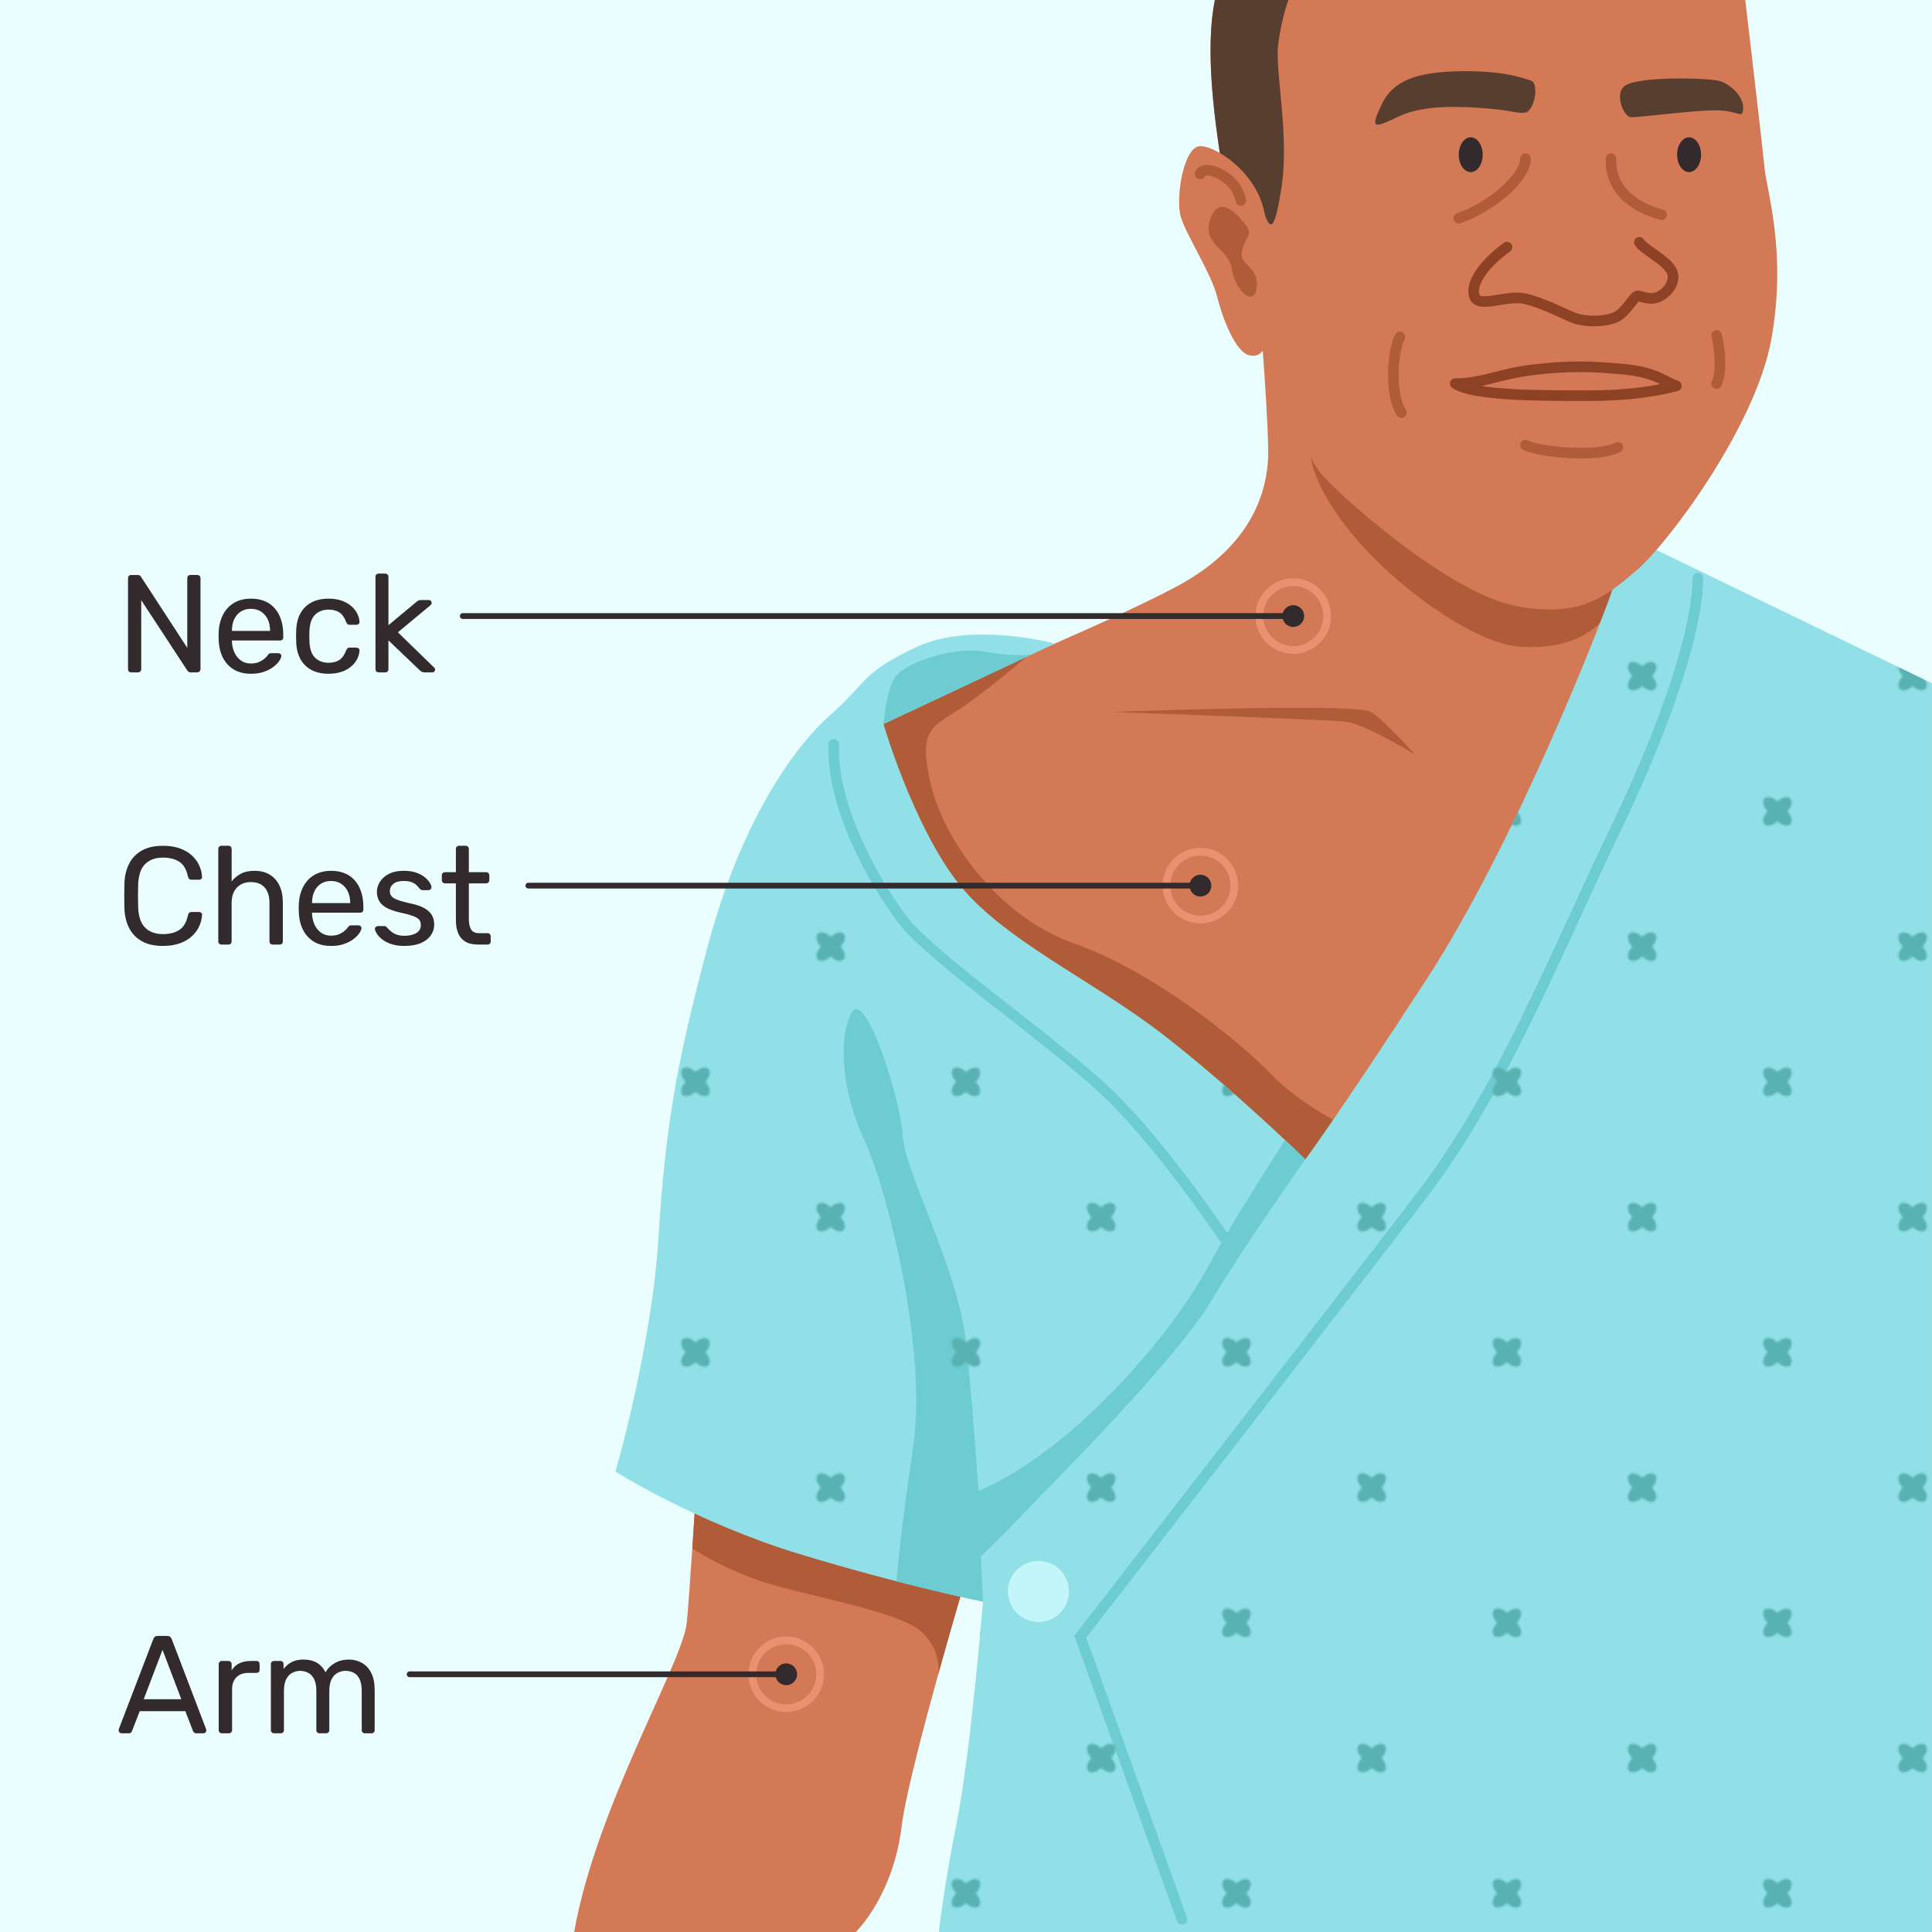
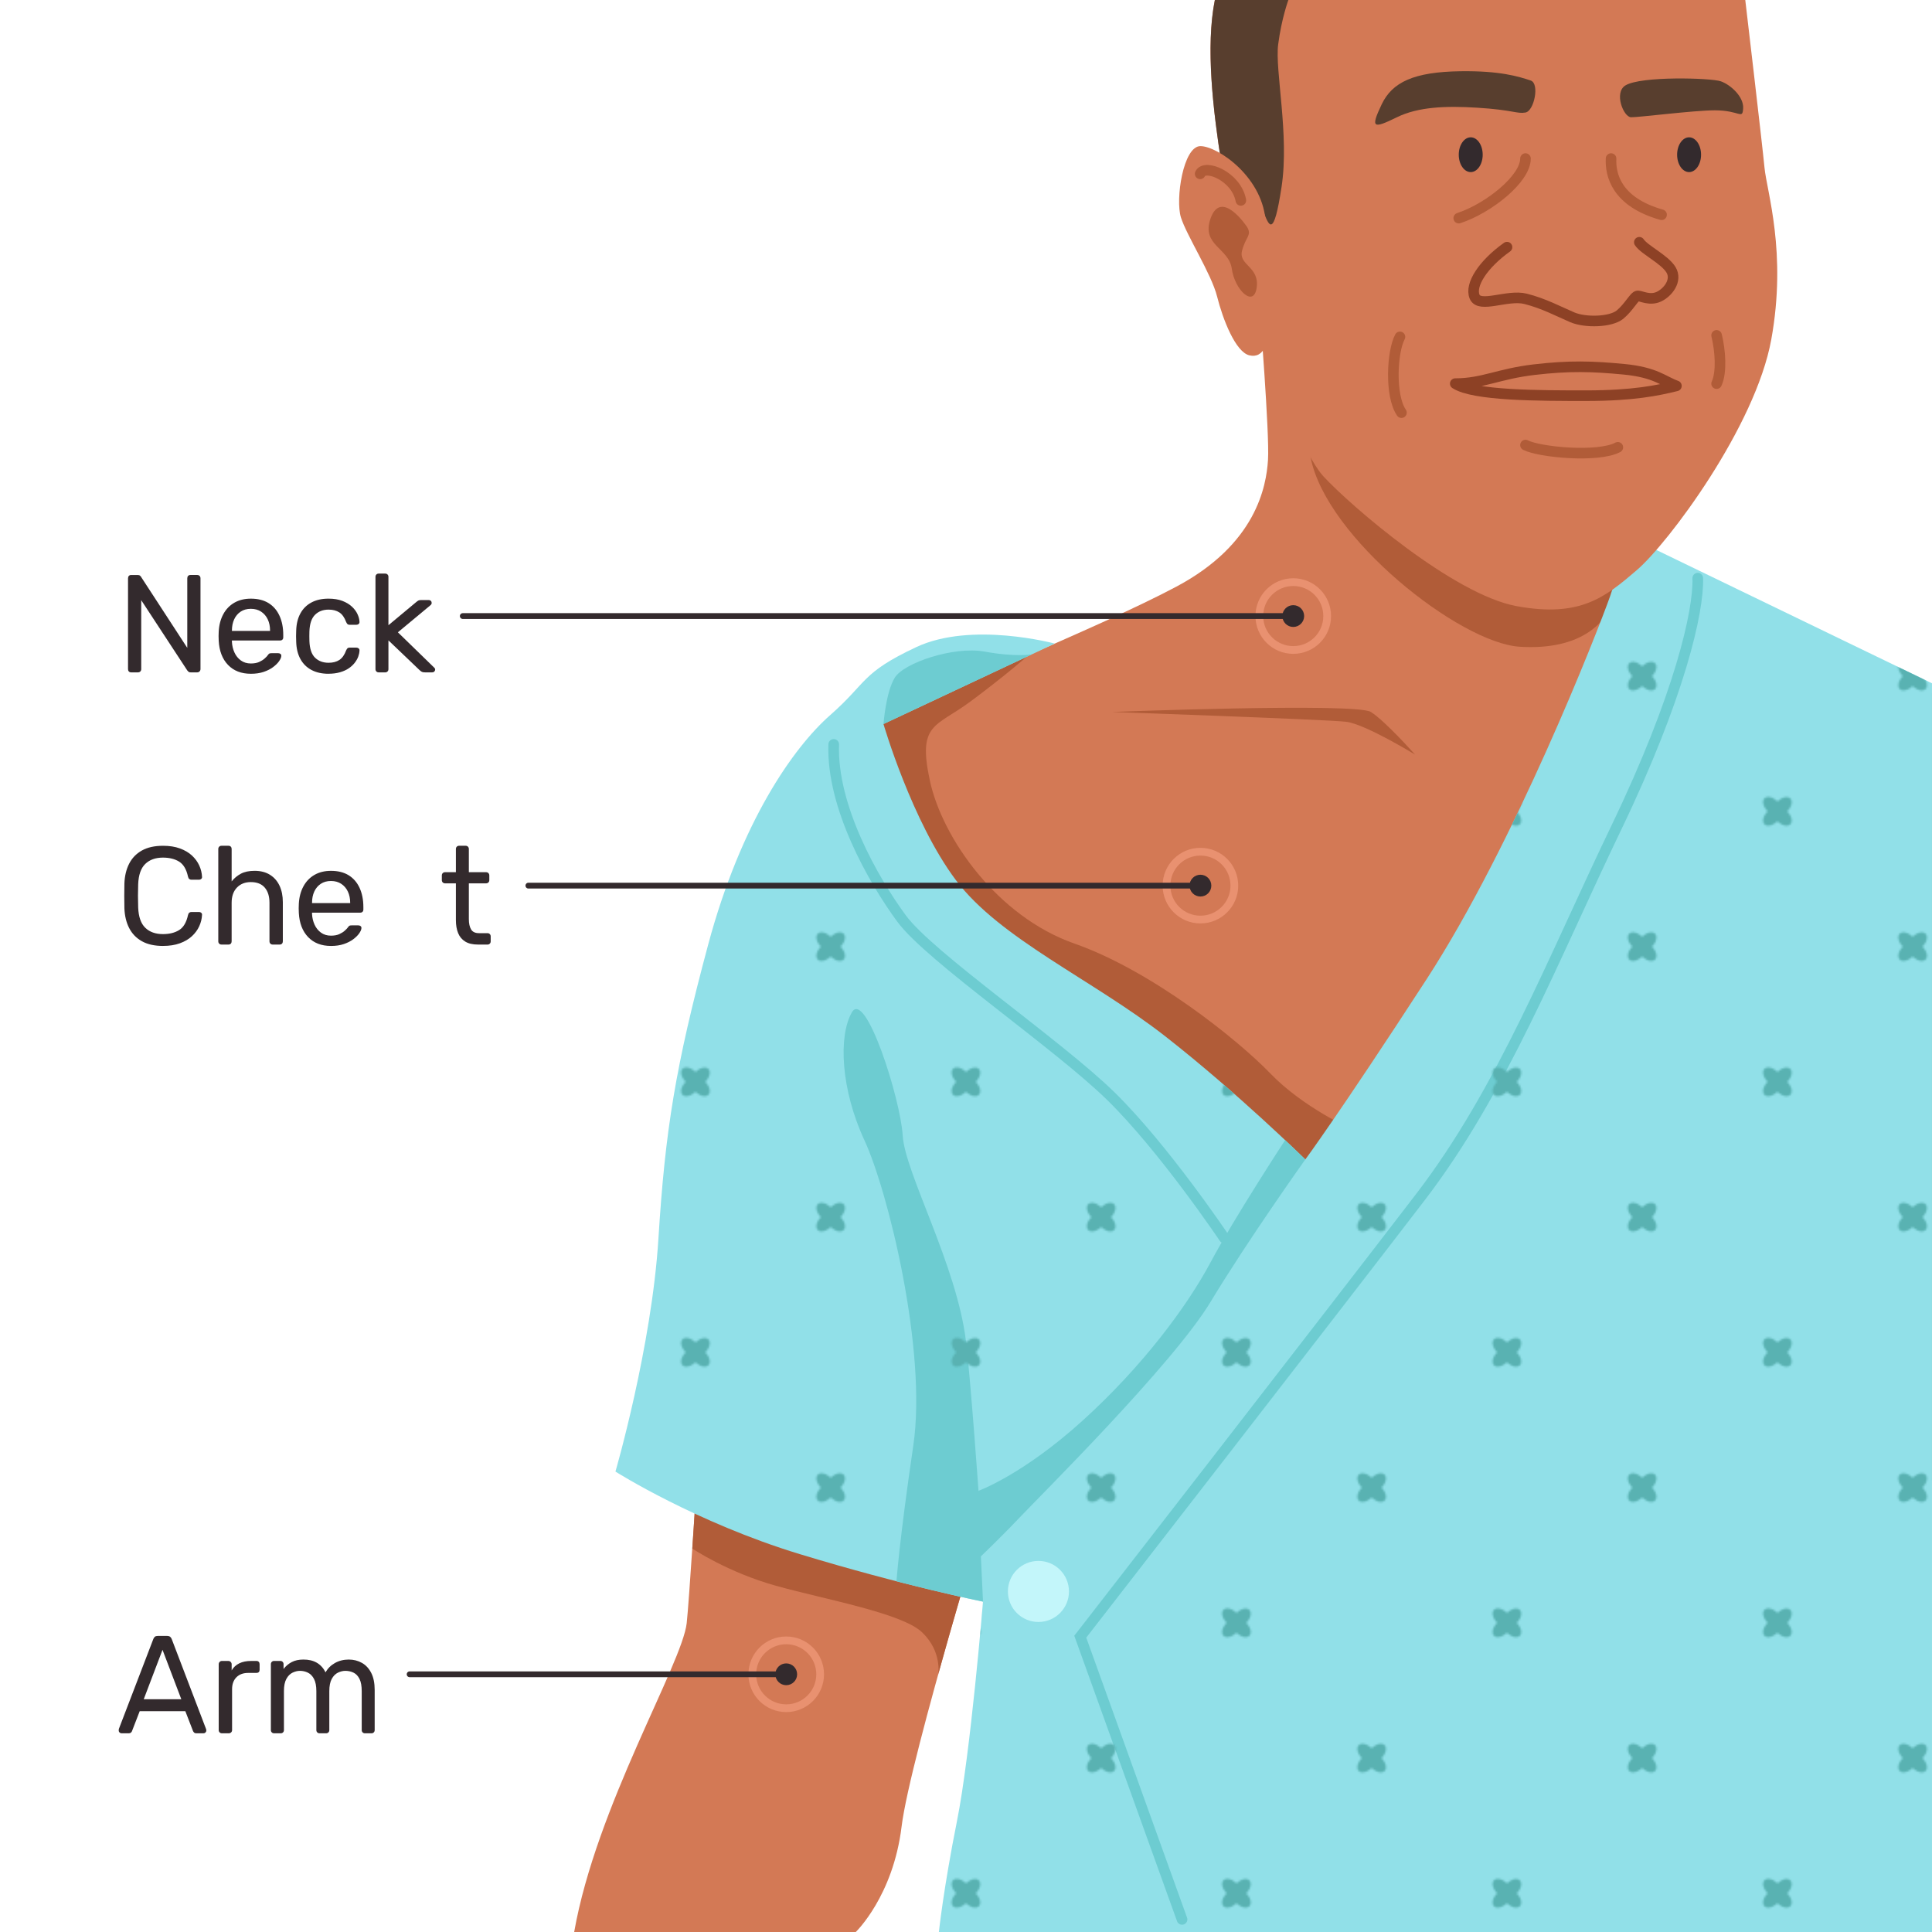
<svg xmlns="http://www.w3.org/2000/svg" id="Central-catheter-locations" viewBox="0 0 2000 2000">
  <defs>
    <style>.cls-1{stroke:#8d4125;}.cls-1,.cls-2{stroke-linejoin:round;stroke-width:10.97px;}.cls-1,.cls-2,.cls-3,.cls-4,.cls-5{stroke-linecap:round;}.cls-1,.cls-2,.cls-3,.cls-4,.cls-5,.cls-6{fill:none;}.cls-7{fill:#d37955;}.cls-8{fill:#eafeff;}.cls-2{stroke:#b15c38;}.cls-9{fill:#332a2d;}.cls-10{fill:#59b2b2;}.cls-11{opacity:.5;}.cls-12{fill:#b15c38;}.cls-3{stroke:#6dccd1;stroke-width:11px;}.cls-3,.cls-4,.cls-5{stroke-miterlimit:10;}.cls-4{stroke:#ffa98c;stroke-width:8px;}.cls-13{fill:#c3f6fa;}.cls-14{fill:#91e0e8;}.cls-5{stroke:#332a2d;stroke-width:6px;}.cls-15{fill:#6dccd1;}.cls-16{fill:#583e2e;}.cls-17{fill:url(#New_Pattern_Swatch_1);}</style>
    <pattern id="New_Pattern_Swatch_1" x="0" y="0" width="140" height="140" patternTransform="translate(11360 7000) scale(2)" patternUnits="userSpaceOnUse" viewBox="0 0 140 140">
      <g>
        <rect class="cls-6" width="140" height="140" />
        <path class="cls-10" d="m70,64.89c-5.73-5.26-10.37-.62-5.11,5.11-5.26,5.73-.62,10.37,5.11,5.11,5.73,5.26,10.37.62,5.11-5.11,5.26-5.73.62-10.37-5.11-5.11Z" />
        <path class="cls-10" d="m134.89,139.92s-.05.05-.07.08h5.18v-5.19c-5.73-5.26-10.37-.62-5.11,5.11Z" />
        <path class="cls-10" d="m140,5.11V0h-5.11c-5.26,5.73-.62,10.37,5.11,5.11Z" />
        <path class="cls-10" d="m5.11,0H0v5.11c5.73,5.26,10.37.62,5.11-5.11Z" />
        <path class="cls-10" d="m0,134.89v5.11h5.11c5.26-5.73.62-10.37-5.11-5.11Z" />
      </g>
    </pattern>
  </defs>
-   <rect class="cls-8" width="2000" height="2000" />
  <g>
    <g id="torso">
      <path class="cls-7" d="m917.27,747.37c-105.37,60.88-157.22,209.37-166.59,335.8-9.37,126.44-35.12,554.93-39.8,597.07-4.68,42.15-93.66,189.95-116.49,319.76h291.51s38.63-37.02,47.41-109.02c8.78-72,96.59-358.24,96.59-358.24h970.1v-814.83l-322.1-149.27-374.05-250.06s10.54,130.03,8.78,157.56c-1.76,27.53-12.29,87.23-94.83,131.14-82.54,43.9-238.1,104.02-300.54,140.1Z" />
      <path class="cls-12" d="m722.82,1509.91c-2.25,34.71-4.34,66.51-6.15,93.15,0,0,36.35,24.51,86.69,38.56,50.34,14.05,129.95,28.1,151.02,48,21.07,19.9,16.87,43.61,16.87,43.61,27.15-97.83,58.64-200.49,58.64-200.49l-307.09-22.83Z" />
-       <path class="cls-12" d="m894.83,762.22c7.19-5.4,14.67-10.36,22.44-14.85,32.11-18.55,88.84-43.46,147.6-69.25,0,0-23.84,21.06-60.14,47.98-36.29,26.93-55.02,22.24-42.15,81.95,12.88,59.71,69.92,140.81,149.69,168.75,79.77,27.94,168.97,99.35,202.81,134.47,33.84,35.12,83.69,57.37,83.69,57.37l-60,63.22-384.38-315.06-59.56-154.58Z" />
+       <path class="cls-12" d="m894.83,762.22c7.19-5.4,14.67-10.36,22.44-14.85,32.11-18.55,88.84-43.46,147.6-69.25,0,0-23.84,21.06-60.14,47.98-36.29,26.93-55.02,22.24-42.15,81.95,12.88,59.71,69.92,140.81,149.69,168.75,79.77,27.94,168.97,99.35,202.81,134.47,33.84,35.12,83.69,57.37,83.69,57.37l-60,63.22-384.38-315.06-59.56-154.58" />
      <path class="cls-12" d="m1674.78,606.33c-6.24,38.99-39.02,67.09-101.46,63.18-62.44-3.9-200.47-113.02-216.53-195.83-16.06-82.81,317.99,132.64,317.99,132.64Z" />
      <path class="cls-14" d="m2000,707.37l-323.01-156.26s3.06,28.65-10.21,66.11c-13.27,37.46-98.93,256.39-190.24,396.88-91.32,140.49-125.27,186.15-125.27,186.15,0,0-70.24-69.07-145.17-127.61-74.93-58.54-170.93-100.68-216.59-161.56-45.66-60.88-74.93-161.56-74.93-161.56l177.32-83.28s-86-23.29-143.37,3.64c-57.37,26.93-50.34,36.32-88.98,70.27-38.63,33.95-92.49,111.22-126.44,237.66-33.95,126.44-44.49,192-51.51,304.39-7.02,112.39-44.49,241.17-44.49,241.17,0,0,83.12,52.68,190.83,85.46,107.71,32.78,189.66,49.17,189.66,49.17,0,0-12.88,156.88-26.93,227.12-14.05,70.24-18.73,114.88-18.73,114.88h1028.05V707.37Z" />
      <path class="cls-15" d="m1330.36,1180.24s-52.85,80.88-77.2,126.54c-24.36,45.66-70.47,107.71-132.52,163.9-62.05,56.2-107.71,72.59-107.71,72.59,0,0-7.96-112.72-12.93-154.54-9.32-78.44-63.17-174.44-65.51-213.07-2.34-38.63-38.63-152.2-52.68-127.61-14.05,24.59-11.41,79.61,13.02,132.29,24.44,52.68,65.09,217.76,50.62,316.1-14.47,98.34-17.42,140.49-17.42,140.49,54.47,14.05,89.58,21.07,89.58,21.07,0,0-.81-18.72-2.22-46.85,6.51-6.25,24.82-23.98,40.85-40.96,19.9-21.07,158.05-158.05,196.91-222.44,38.86-64.39,98.11-147.51,98.11-147.51,0,0-7.77-7.64-20.91-20Z" />
      <path class="cls-3" d="m1757.51,598.49c1.17,33.95-18.73,122.08-84.29,258.31-65.56,136.23-118.24,272.03-202.54,382.08-84.29,110.05-352.39,455.41-352.39,455.41l105.36,292.68" />
      <path class="cls-3" d="m1267.35,1281.53s-62.42-93-117.44-146.85c-55.02-53.85-187.32-144-216.59-183.8-29.27-39.8-72.59-115.9-70.24-180.29" />
      <path class="cls-17" d="m2000,707.37l-323.01-156.26s3.06,28.65-10.21,66.11c-13.27,37.46-98.93,256.39-190.24,396.88-91.32,140.49-125.27,186.15-125.27,186.15,0,0-70.24-69.07-145.17-127.61-74.93-58.54-170.93-100.68-216.59-161.56-45.66-60.88-74.93-161.56-74.93-161.56l177.32-83.28s-86-23.29-143.37,3.64c-57.37,26.93-50.34,36.32-88.98,70.27-38.63,33.95-92.49,111.22-126.44,237.66-33.95,126.44-44.49,192-51.51,304.39-7.02,112.39-44.49,241.17-44.49,241.17,0,0,83.12,52.68,190.83,85.46,107.71,32.78,189.66,49.17,189.66,49.17,0,0-12.88,156.88-26.93,227.12-14.05,70.24-18.73,114.88-18.73,114.88h1028.05V707.37Z" />
      <path class="cls-15" d="m914.59,749.51l153.58-72.13s-16.6,3.03-48.8-2.83c-32.2-5.85-83.71,11.71-93.07,26.93-9.37,15.22-11.71,48.03-11.71,48.03Z" />
      <path class="cls-12" d="m1151.07,737.02s222.44,7.8,242.34,10.15c19.9,2.34,71.41,33.95,71.41,33.95,0,0-30.44-34.34-45.66-44.1-15.22-9.76-268.1,0-268.1,0Z" />
      <circle class="cls-13" cx="1074.98" cy="1647.46" r="31.61" />
    </g>
    <g id="head">
      <path class="cls-7" d="m1257.61,0c-15.22,76.34,12.88,195.76,19.9,250.78s64.39,211.9,92.49,242.34c28.1,30.44,134.63,122.46,200.2,134.4,65.56,11.94,91.32-9.13,124.1-37.23s122.93-148.68,139.32-238.83c16.39-90.15-4.68-153.37-7.02-177.95-2.34-24.59-19.9-173.51-19.9-173.51h-549.07Z" />
      <path class="cls-16" d="m1333.71,0h-76.1c-9.64,48.37-1.9,114.04,6.86,169.66,0,0,35.28,26.1,42.31,46,7.02,19.9,11.71,31.61,19.9-22.24,8.2-53.85-7.02-120.59-3.51-147.51,3.51-26.93,10.54-45.9,10.54-45.9Z" />
      <path class="cls-7" d="m1310.29,232.34c-1.17-48.29-49.76-81.07-67.61-81.07s-26.05,55.02-20.2,73.76c5.85,18.73,31.61,58.54,37.46,81.95,5.85,23.41,19.11,57.6,33.48,60.88,14.38,3.28,22.71-11.11,21.54-52.39-1.17-41.27-4.68-83.13-4.68-83.13Z" />
      <path class="cls-12" d="m1290.98,234.98c5.27,8.78-1.62,10.09-5.27,24.81-3.65,14.72,18.15,16.17,15.22,37.82-2.93,21.66-22.83,2.34-25.76-19.32-2.93-21.66-31.79-24.31-22.02-52.1,11.12-31.61,37.82,8.78,37.82,8.78Z" />
      <g>
        <path class="cls-16" d="m1682.59,88.44c16.2-9.93,88.59-7.8,98.73-4.29,10.15,3.51,23.96,16,23.18,28.07-.78,12.07-3.28,1.98-29.42,1.98-21.09,0-78.83,7.33-86.63,7.18-7.8-.15-17.95-25.52-5.85-32.93Z" />
        <path class="cls-16" d="m1584.63,83.37c-12.85-4.28-32-10.18-72.58-9.63-48.46.66-70.84,11.33-81.77,34.35-11.75,24.75-9,25.43,15.81,13.29,21.85-10.69,50.02-11.93,82.73-9.91,37.85,2.34,41.37,6.59,50.34,5.02,8.98-1.56,14.83-30,5.46-33.12Z" />
      </g>
      <g>
        <ellipse class="cls-9" cx="1522.49" cy="160.15" rx="12.39" ry="18" />
        <ellipse class="cls-9" cx="1748.54" cy="160.15" rx="12.39" ry="18" />
      </g>
      <path class="cls-1" d="m1560.05,255.85c-24.59,17.56-38.63,38.86-33.56,51.24,5.07,12.37,33.95-2.46,52.68,2.23,18.73,4.68,34.73,13.27,48.39,19.12,13.66,5.85,39.93,5.07,49.43-2.73,9.5-7.8,14.96-19.41,18.47-19.41s12.49,5.2,21.85.8c9.37-4.41,19.12-16.89,12.49-27.82-6.63-10.93-27.71-20.68-32.78-28.49" />
      <g>
        <path class="cls-2" d="m1284.54,207.46c-4.73-25.17-37.46-38.05-42.15-27.51" />
        <path class="cls-2" d="m1579.17,164.15c0,21.07-38.24,51.51-69.07,61.66" />
        <path class="cls-2" d="m1667.76,164.15c-.78,16.78,5.46,44.88,52.29,58.15" />
        <path class="cls-2" d="m1777.02,347.17c3.9,16,5.46,38.24,0,49.95" />
        <path class="cls-2" d="m1449.22,348.73c-8.2,15.22-10.54,60.88,1.56,78.44" />
        <path class="cls-2" d="m1579.17,460.73c14.44,7.41,74.93,13.27,95.61,2.34" />
      </g>
      <path class="cls-1" d="m1506.49,397.12c18.97,12.49,86.73,12.49,135.51,12.49s74.29-5.43,93.41-10.15c-13.39-4.81-21.61-14.08-54.39-17.2-32.78-3.12-56.25-3.87-92.93.42-36.68,4.29-53.22,14.44-81.61,14.44Z" />
    </g>
  </g>
  <g class="cls-11">
    <circle class="cls-4" cx="1242.68" cy="916.8" r="35.12" />
    <circle class="cls-4" cx="1338.77" cy="637.74" r="35.12" />
    <circle class="cls-4" cx="813.9" cy="1733.22" r="35.12" />
  </g>
  <g>
    <line class="cls-5" x1="479.07" y1="637.74" x2="1338.77" y2="637.74" />
    <circle class="cls-9" cx="1338.77" cy="637.74" r="11.28" />
  </g>
  <g>
    <line class="cls-5" x1="546.98" y1="916.8" x2="1242.68" y2="916.8" />
    <circle class="cls-9" cx="1242.68" cy="916.8" r="11.28" />
  </g>
  <g>
    <line class="cls-5" x1="424.05" y1="1733.22" x2="813.9" y2="1733.22" />
    <circle class="cls-9" cx="813.9" cy="1733.22" r="11.28" />
  </g>
  <g id="expanded_text">
    <g>
      <path class="cls-9" d="m135.84,696.04c-1.06,0-1.87-.31-2.45-.94-.58-.62-.86-1.42-.86-2.38v-94.03c0-1.06.29-1.89.86-2.52.58-.62,1.39-.94,2.45-.94h6.62c1.15,0,2.02.27,2.59.79.58.53.91.94,1.01,1.22l47.81,73.44v-72c0-1.06.29-1.89.86-2.52.58-.62,1.39-.94,2.45-.94h6.91c1.06,0,1.89.31,2.52.94.62.63.94,1.46.94,2.52v93.89c0,.96-.31,1.78-.94,2.45-.63.67-1.42,1.01-2.38,1.01h-6.91c-1.06,0-1.85-.29-2.38-.86-.53-.58-.89-.96-1.08-1.15l-47.66-72.72v71.42c0,.96-.31,1.75-.94,2.38-.63.62-1.46.94-2.52.94h-6.91Z" />
      <path class="cls-9" d="m259.68,697.48c-9.89,0-17.76-3.05-23.62-9.14-5.86-6.09-9.07-14.42-9.65-24.98-.1-1.25-.14-2.85-.14-4.82s.05-3.58.14-4.82c.38-6.82,1.97-12.79,4.75-17.93,2.78-5.13,6.6-9.09,11.45-11.88,4.85-2.78,10.53-4.18,17.06-4.18,7.29,0,13.41,1.54,18.36,4.61,4.94,3.07,8.71,7.44,11.3,13.1,2.59,5.67,3.89,12.29,3.89,19.87v2.45c0,1.06-.31,1.87-.94,2.45-.63.58-1.42.86-2.38.86h-49.82v1.3c.19,3.94,1.06,7.61,2.59,11.02,1.53,3.41,3.74,6.17,6.62,8.28,2.88,2.11,6.34,3.17,10.37,3.17,3.46,0,6.34-.53,8.64-1.58,2.3-1.06,4.18-2.23,5.62-3.53s2.4-2.28,2.88-2.95c.86-1.25,1.53-1.99,2.02-2.23.48-.24,1.25-.36,2.3-.36h6.91c.96,0,1.75.27,2.38.79.62.53.89,1.27.79,2.23-.1,1.44-.86,3.19-2.3,5.26-1.44,2.07-3.51,4.1-6.19,6.12-2.69,2.02-5.95,3.67-9.79,4.97-3.84,1.3-8.26,1.94-13.25,1.94Zm-19.58-44.35h39.46v-.43c0-4.32-.79-8.16-2.38-11.52-1.58-3.36-3.87-6.02-6.84-7.99-2.98-1.97-6.53-2.95-10.66-2.95s-7.66.99-10.58,2.95c-2.93,1.97-5.16,4.63-6.7,7.99-1.54,3.36-2.3,7.2-2.3,11.52v.43Z" />
      <path class="cls-9" d="m340.03,697.48c-6.82,0-12.7-1.32-17.64-3.96-4.95-2.64-8.76-6.43-11.45-11.38-2.69-4.94-4.13-10.87-4.32-17.78-.1-1.44-.14-3.36-.14-5.76s.05-4.32.14-5.76c.19-6.91,1.63-12.84,4.32-17.78,2.69-4.94,6.5-8.73,11.45-11.38,4.94-2.64,10.82-3.96,17.64-3.96,5.57,0,10.34.77,14.33,2.3,3.98,1.54,7.27,3.5,9.86,5.9,2.59,2.4,4.54,4.99,5.83,7.78,1.3,2.79,1.99,5.42,2.09,7.92.09.96-.19,1.73-.86,2.3-.67.58-1.49.86-2.45.86h-6.91c-.96,0-1.68-.22-2.16-.65-.48-.43-.96-1.17-1.44-2.23-1.73-4.7-4.08-8.01-7.06-9.94-2.98-1.92-6.67-2.88-11.09-2.88-5.76,0-10.44,1.78-14.04,5.33-3.6,3.55-5.54,9.27-5.83,17.14-.1,3.46-.1,6.82,0,10.08.29,7.97,2.23,13.71,5.83,17.21,3.6,3.51,8.28,5.26,14.04,5.26,4.41,0,8.11-.96,11.09-2.88,2.97-1.92,5.33-5.23,7.06-9.94.48-1.06.96-1.8,1.44-2.23.48-.43,1.2-.65,2.16-.65h6.91c.96,0,1.78.29,2.45.86.67.58.96,1.34.86,2.3-.1,2.02-.53,4.08-1.3,6.19-.77,2.11-1.99,4.25-3.67,6.41-1.68,2.16-3.77,4.08-6.26,5.76-2.5,1.68-5.5,3.02-9,4.03-3.51,1.01-7.47,1.51-11.88,1.51Z" />
      <path class="cls-9" d="m392.01,696.04c-.96,0-1.75-.31-2.38-.94-.63-.62-.94-1.42-.94-2.38v-95.62c0-.96.31-1.75.94-2.38.62-.62,1.42-.94,2.38-.94h6.77c.96,0,1.75.31,2.38.94.62.62.94,1.42.94,2.38v50.11l28.37-23.62c1.15-.96,2.04-1.61,2.66-1.94.62-.33,1.66-.5,3.1-.5h7.63c.86,0,1.58.29,2.16.86.58.58.86,1.3.86,2.16,0,.38-.12.82-.36,1.3-.24.48-.7.96-1.37,1.44l-33.26,27.65,36.86,35.86c1.15.96,1.73,1.83,1.73,2.59,0,.86-.29,1.58-.86,2.16-.58.58-1.3.86-2.16.86h-7.49c-1.44,0-2.5-.17-3.17-.5-.67-.33-1.54-.98-2.59-1.94l-32.11-30.67v29.81c0,.96-.31,1.75-.94,2.38-.63.62-1.42.94-2.38.94h-6.77Z" />
    </g>
    <g>
      <path class="cls-9" d="m168.82,979.24c-8.83,0-16.15-1.63-21.96-4.9-5.81-3.26-10.2-7.82-13.18-13.68-2.98-5.85-4.61-12.67-4.9-20.45-.1-3.94-.14-8.16-.14-12.67s.05-8.83.14-12.96c.29-7.78,1.92-14.59,4.9-20.45,2.97-5.85,7.37-10.42,13.18-13.68,5.81-3.26,13.13-4.9,21.96-4.9,6.62,0,12.43.91,17.42,2.74,4.99,1.82,9.14,4.27,12.46,7.34,3.31,3.07,5.83,6.5,7.56,10.3,1.73,3.79,2.69,7.7,2.88,11.74.09.86-.17,1.58-.79,2.16-.63.58-1.37.86-2.23.86h-7.92c-.86,0-1.61-.24-2.23-.72-.63-.48-1.08-1.34-1.37-2.59-1.63-7.49-4.68-12.62-9.14-15.41-4.46-2.78-10.06-4.18-16.78-4.18-7.68,0-13.78,2.18-18.29,6.55-4.51,4.37-6.96,11.35-7.34,20.95-.29,7.87-.29,15.94,0,24.19.38,9.6,2.83,16.58,7.34,20.95,4.51,4.37,10.61,6.55,18.29,6.55,6.72,0,12.31-1.39,16.78-4.18,4.46-2.78,7.51-7.92,9.14-15.41.29-1.25.74-2.11,1.37-2.59.62-.48,1.37-.72,2.23-.72h7.92c.86,0,1.61.29,2.23.86.62.58.89,1.3.79,2.16-.19,4.03-1.15,7.94-2.88,11.74-1.73,3.79-4.25,7.22-7.56,10.3-3.31,3.07-7.47,5.52-12.46,7.34-4.99,1.82-10.8,2.74-17.42,2.74Z" />
      <path class="cls-9" d="m229.29,977.8c-.96,0-1.75-.31-2.38-.94-.63-.62-.94-1.42-.94-2.38v-95.62c0-.96.31-1.75.94-2.38.62-.62,1.42-.94,2.38-.94h7.2c1.06,0,1.87.31,2.45.94.58.62.86,1.42.86,2.38v33.55c2.59-3.26,5.76-5.9,9.5-7.92,3.74-2.02,8.5-3.02,14.26-3.02,6.24,0,11.54,1.37,15.91,4.1,4.37,2.74,7.68,6.53,9.94,11.38,2.25,4.85,3.38,10.49,3.38,16.92v40.61c0,.96-.29,1.75-.86,2.38-.58.62-1.39.94-2.45.94h-7.2c-.96,0-1.75-.31-2.38-.94-.63-.62-.94-1.42-.94-2.38v-39.89c0-6.72-1.63-11.97-4.9-15.77-3.26-3.79-8.06-5.69-14.4-5.69-5.95,0-10.75,1.9-14.4,5.69-3.65,3.79-5.47,9.05-5.47,15.77v39.89c0,.96-.29,1.75-.86,2.38-.58.62-1.39.94-2.45.94h-7.2Z" />
      <path class="cls-9" d="m342.62,979.24c-9.89,0-17.76-3.05-23.62-9.14-5.86-6.09-9.07-14.42-9.65-24.98-.1-1.25-.14-2.85-.14-4.82s.05-3.58.14-4.82c.38-6.82,1.97-12.79,4.75-17.93,2.78-5.13,6.6-9.09,11.45-11.88,4.85-2.78,10.53-4.18,17.06-4.18,7.29,0,13.41,1.54,18.36,4.61,4.94,3.07,8.71,7.44,11.3,13.1,2.59,5.67,3.89,12.29,3.89,19.87v2.45c0,1.06-.31,1.87-.94,2.45-.63.58-1.42.86-2.38.86h-49.82v1.3c.19,3.94,1.06,7.61,2.59,11.02,1.53,3.41,3.74,6.17,6.62,8.28,2.88,2.11,6.34,3.17,10.37,3.17,3.46,0,6.34-.53,8.64-1.58,2.3-1.06,4.18-2.23,5.62-3.53s2.4-2.28,2.88-2.95c.86-1.25,1.53-1.99,2.02-2.23.48-.24,1.25-.36,2.3-.36h6.91c.96,0,1.75.27,2.38.79.62.53.89,1.27.79,2.23-.1,1.44-.86,3.19-2.3,5.26-1.44,2.07-3.51,4.1-6.19,6.12-2.69,2.02-5.95,3.67-9.79,4.97-3.84,1.3-8.26,1.94-13.25,1.94Zm-19.58-44.35h39.46v-.43c0-4.32-.79-8.16-2.38-11.52-1.58-3.36-3.87-6.02-6.84-7.99-2.98-1.97-6.53-2.95-10.66-2.95s-7.66.99-10.58,2.95c-2.93,1.97-5.16,4.63-6.7,7.99-1.54,3.36-2.3,7.2-2.3,11.52v.43Z" />
-       <path class="cls-9" d="m418.65,979.24c-5.38,0-9.99-.67-13.82-2.02-3.84-1.34-6.96-2.97-9.36-4.9-2.4-1.92-4.2-3.84-5.4-5.76-1.2-1.92-1.85-3.46-1.94-4.61-.1-1.06.24-1.87,1.01-2.45.77-.58,1.53-.86,2.3-.86h6.34c.58,0,1.03.07,1.37.22.34.14.79.55,1.37,1.22,1.25,1.35,2.64,2.69,4.18,4.03,1.53,1.34,3.43,2.45,5.69,3.31,2.25.86,5.06,1.3,8.42,1.3,4.9,0,8.93-.94,12.1-2.81s4.75-4.63,4.75-8.28c0-2.4-.65-4.32-1.94-5.76-1.3-1.44-3.6-2.74-6.91-3.89-3.31-1.15-7.85-2.35-13.61-3.6-5.76-1.34-10.32-3-13.68-4.97-3.36-1.97-5.76-4.32-7.2-7.06-1.44-2.74-2.16-5.83-2.16-9.29s1.06-6.98,3.17-10.3c2.11-3.31,5.21-6.02,9.29-8.14,4.08-2.11,9.19-3.17,15.34-3.17,4.99,0,9.26.63,12.82,1.87,3.55,1.25,6.48,2.81,8.78,4.68,2.3,1.87,4.03,3.72,5.18,5.54,1.15,1.82,1.78,3.36,1.87,4.61.09.96-.19,1.75-.86,2.38-.67.63-1.44.94-2.3.94h-6.05c-.67,0-1.22-.14-1.66-.43-.43-.29-.84-.62-1.22-1.01-.96-1.25-2.09-2.5-3.38-3.74-1.3-1.25-2.98-2.28-5.04-3.1-2.07-.81-4.78-1.22-8.14-1.22-4.8,0-8.4,1.01-10.8,3.02-2.4,2.02-3.6,4.56-3.6,7.63,0,1.83.53,3.46,1.58,4.9,1.06,1.44,3.07,2.74,6.05,3.89,2.97,1.15,7.39,2.4,13.25,3.74,6.34,1.25,11.33,2.93,14.98,5.04,3.65,2.11,6.24,4.56,7.78,7.34,1.53,2.79,2.3,6,2.3,9.65,0,4.03-1.18,7.73-3.53,11.09-2.35,3.36-5.81,6.03-10.37,7.99-4.56,1.97-10.2,2.95-16.92,2.95Z" />
      <path class="cls-9" d="m494.68,977.8c-5.38,0-9.74-1.03-13.1-3.1-3.36-2.06-5.81-4.99-7.34-8.78-1.54-3.79-2.3-8.28-2.3-13.46v-38.02h-11.23c-.96,0-1.75-.31-2.38-.94-.63-.62-.94-1.42-.94-2.38v-4.9c0-.96.31-1.75.94-2.38.62-.62,1.42-.94,2.38-.94h11.23v-24.05c0-.96.31-1.75.94-2.38.62-.62,1.42-.94,2.38-.94h6.77c.96,0,1.75.31,2.38.94.62.62.94,1.42.94,2.38v24.05h17.86c.96,0,1.75.31,2.38.94.62.63.94,1.42.94,2.38v4.9c0,.96-.31,1.75-.94,2.38-.63.62-1.42.94-2.38.94h-17.86v37.01c0,4.51.77,8.06,2.3,10.66,1.53,2.59,4.27,3.89,8.21,3.89h8.78c.96,0,1.75.31,2.38.94.62.63.94,1.42.94,2.38v5.18c0,.96-.31,1.75-.94,2.38-.63.62-1.42.94-2.38.94h-9.94Z" />
    </g>
    <g>
      <path class="cls-9" d="m125.76,1794.3c-.77,0-1.44-.29-2.02-.86-.58-.58-.86-1.25-.86-2.02,0-.48.05-1.01.14-1.58l35.71-93.17c.38-.96.91-1.73,1.58-2.3.67-.58,1.68-.86,3.02-.86h9.79c1.25,0,2.23.29,2.95.86.72.58,1.27,1.34,1.66,2.3l35.57,93.17c.19.58.29,1.1.29,1.58,0,.77-.29,1.44-.86,2.02-.58.58-1.25.86-2.02.86h-7.34c-1.15,0-1.99-.29-2.52-.86-.53-.58-.89-1.1-1.08-1.58l-7.92-20.45h-47.23l-7.92,20.45c-.1.48-.43,1.01-1.01,1.58s-1.44.86-2.59.86h-7.34Zm23.04-35.28h38.88l-19.44-51.12-19.44,51.12Z" />
      <path class="cls-9" d="m229.73,1794.3c-.96,0-1.75-.31-2.38-.94-.63-.62-.94-1.42-.94-2.38v-68.11c0-.96.31-1.78.94-2.45.62-.67,1.42-1.01,2.38-1.01h6.62c.96,0,1.78.34,2.45,1.01.67.67,1.01,1.49,1.01,2.45v6.34c1.92-3.26,4.56-5.71,7.92-7.34,3.36-1.63,7.39-2.45,12.1-2.45h5.76c.96,0,1.73.31,2.3.94.58.63.86,1.42.86,2.38v5.9c0,.96-.29,1.73-.86,2.3-.58.58-1.35.86-2.3.86h-8.64c-5.18,0-9.27,1.51-12.24,4.54-2.98,3.02-4.46,7.13-4.46,12.31v42.34c0,.96-.34,1.75-1.01,2.38-.67.62-1.49.94-2.45.94h-7.06Z" />
      <path class="cls-9" d="m283.73,1794.3c-.96,0-1.75-.31-2.38-.94-.63-.62-.94-1.42-.94-2.38v-68.26c0-.96.31-1.75.94-2.38.62-.62,1.42-.94,2.38-.94h6.48c.96,0,1.75.31,2.38.94.62.63.94,1.42.94,2.38v5.04c2.21-2.97,4.99-5.35,8.35-7.13,3.36-1.78,7.39-2.66,12.1-2.66,10.85-.09,18.53,4.32,23.04,13.25,2.21-4.03,5.42-7.25,9.65-9.65,4.22-2.4,9.02-3.6,14.4-3.6,4.99,0,9.53,1.15,13.61,3.46,4.08,2.3,7.29,5.79,9.65,10.44,2.35,4.66,3.53,10.49,3.53,17.5v41.62c0,.96-.31,1.75-.94,2.38-.63.62-1.42.94-2.38.94h-6.77c-.96,0-1.75-.31-2.38-.94-.63-.62-.94-1.42-.94-2.38v-40.32c0-5.38-.77-9.6-2.3-12.67-1.54-3.07-3.6-5.23-6.19-6.48-2.59-1.25-5.42-1.87-8.5-1.87-2.5,0-5.04.63-7.63,1.87-2.59,1.25-4.73,3.41-6.41,6.48-1.68,3.07-2.52,7.3-2.52,12.67v40.32c0,.96-.31,1.75-.94,2.38-.63.62-1.42.94-2.38.94h-6.77c-.96,0-1.75-.31-2.38-.94-.63-.62-.94-1.42-.94-2.38v-40.32c0-5.38-.82-9.6-2.45-12.67-1.63-3.07-3.74-5.23-6.34-6.48-2.59-1.25-5.33-1.87-8.21-1.87-2.5,0-5.04.63-7.63,1.87-2.59,1.25-4.73,3.41-6.41,6.48-1.68,3.07-2.52,7.25-2.52,12.53v40.46c0,.96-.31,1.75-.94,2.38-.63.62-1.42.94-2.38.94h-6.91Z" />
    </g>
  </g>
</svg>